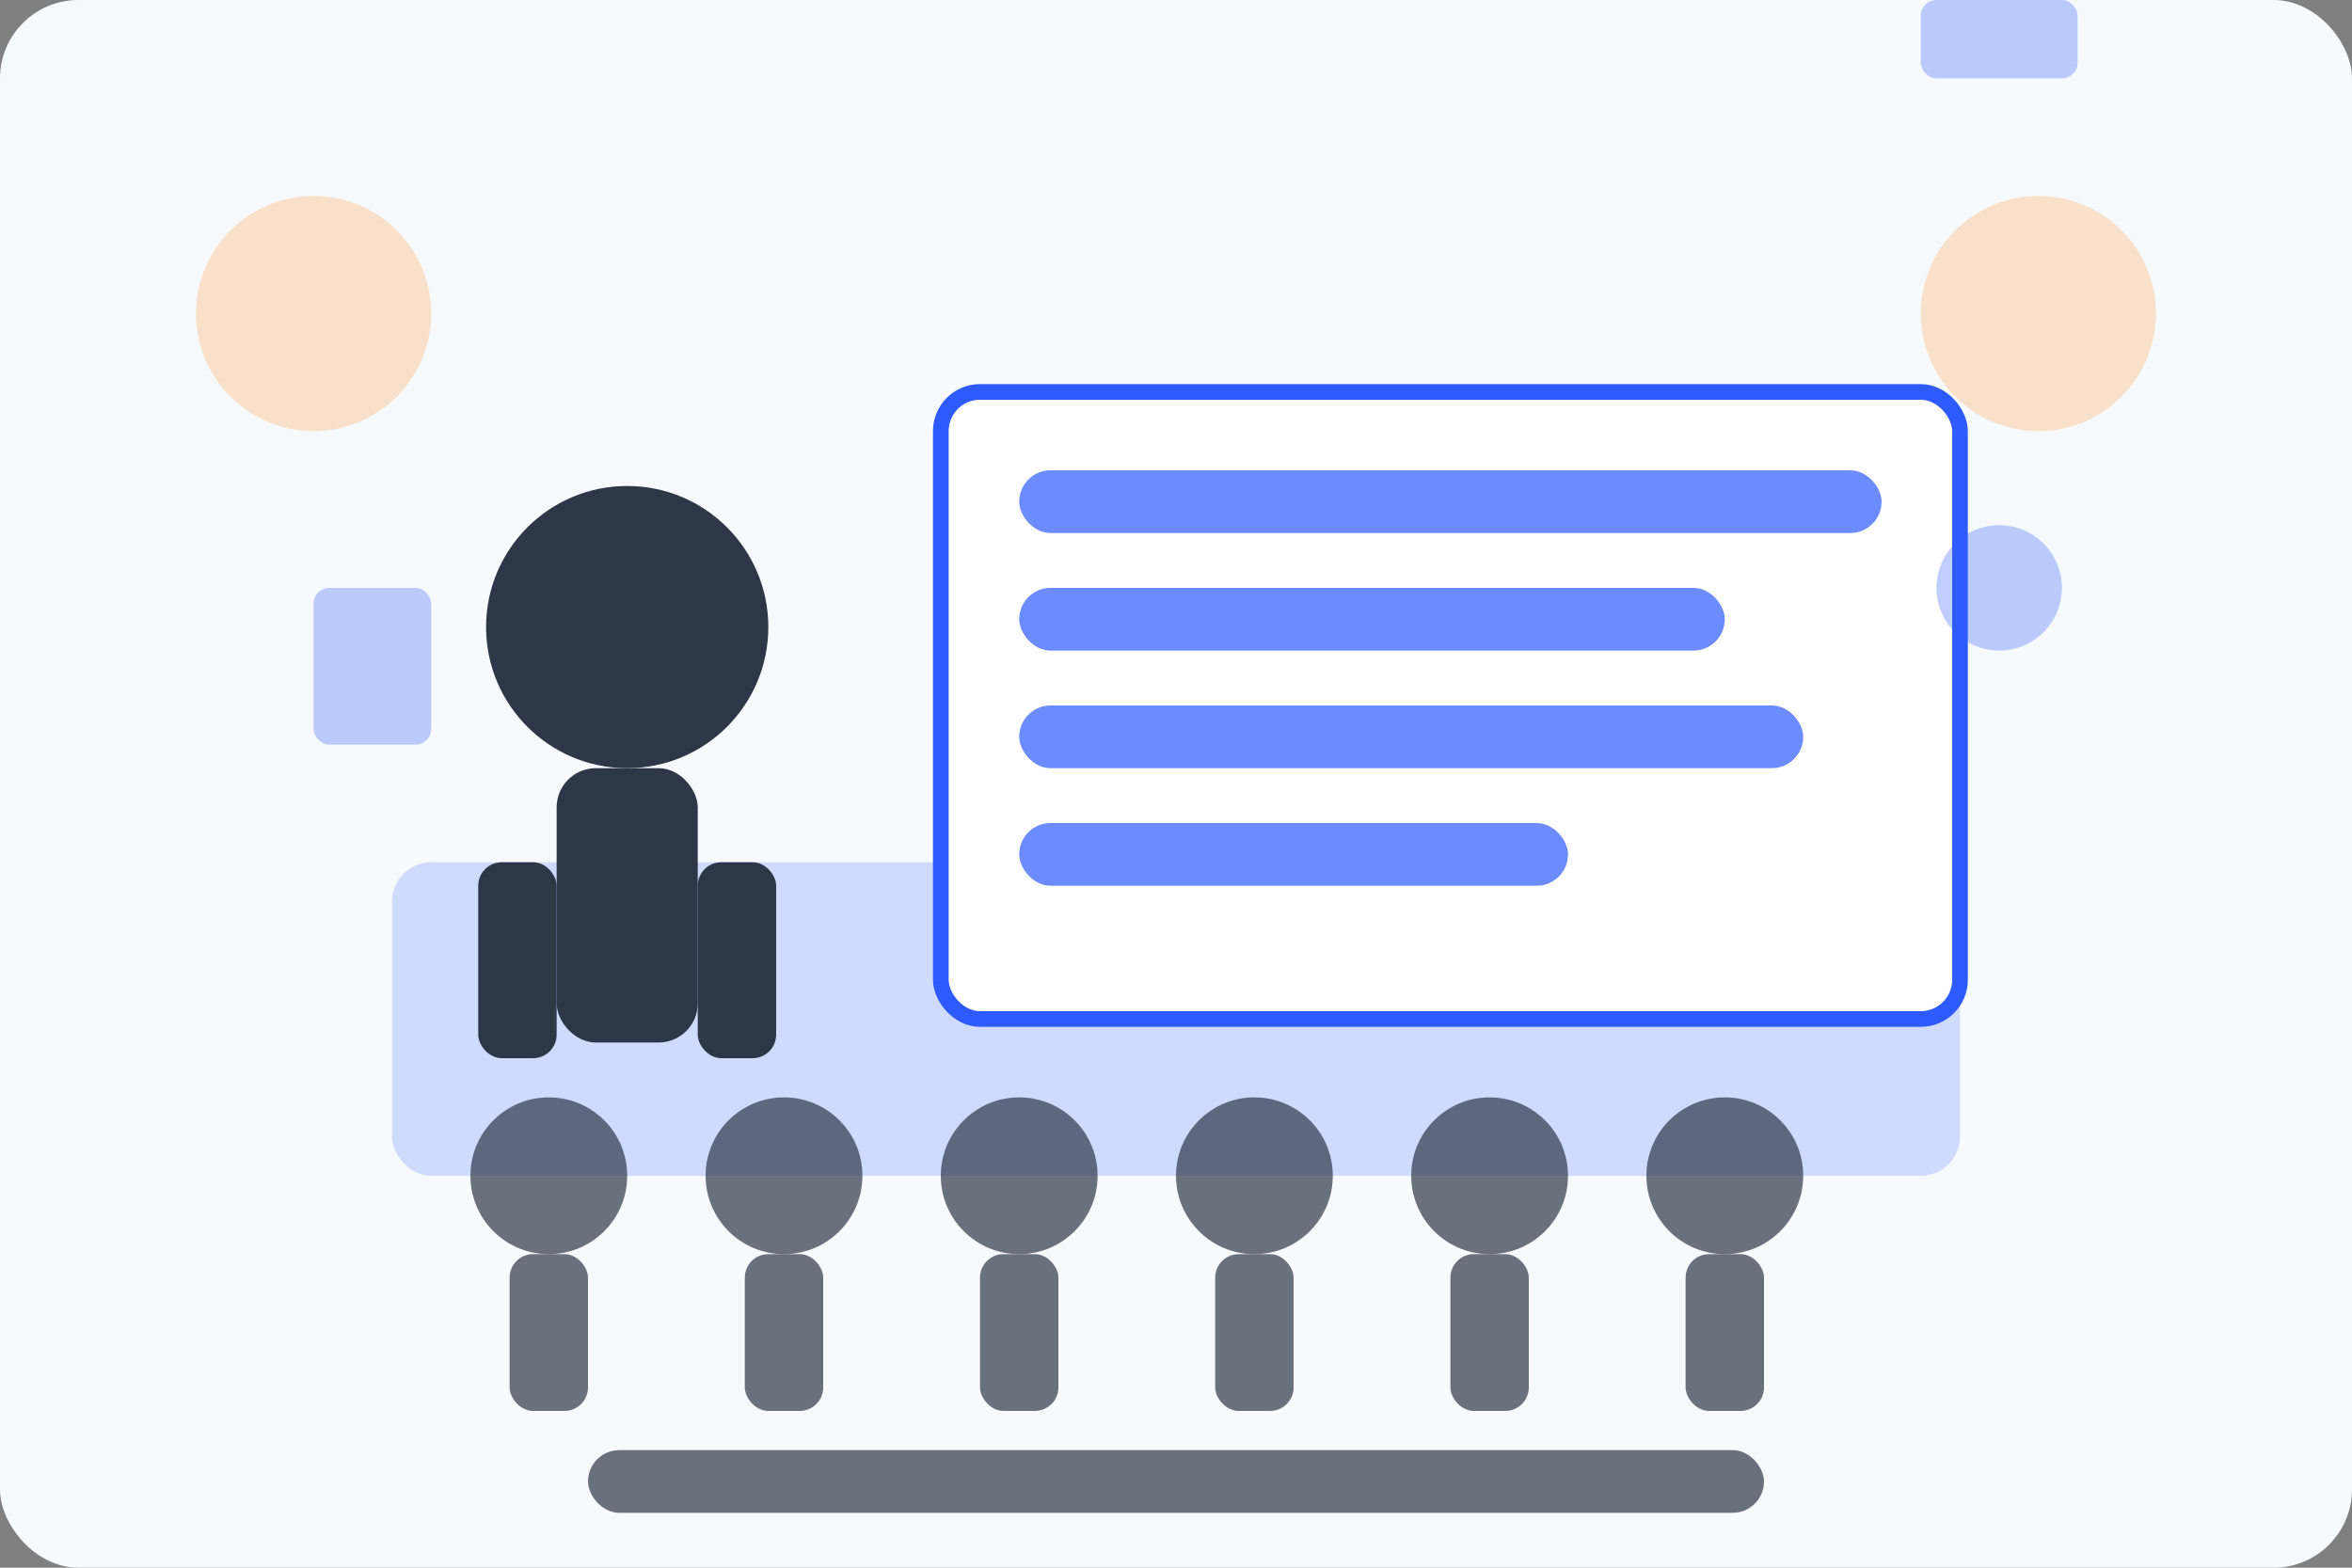
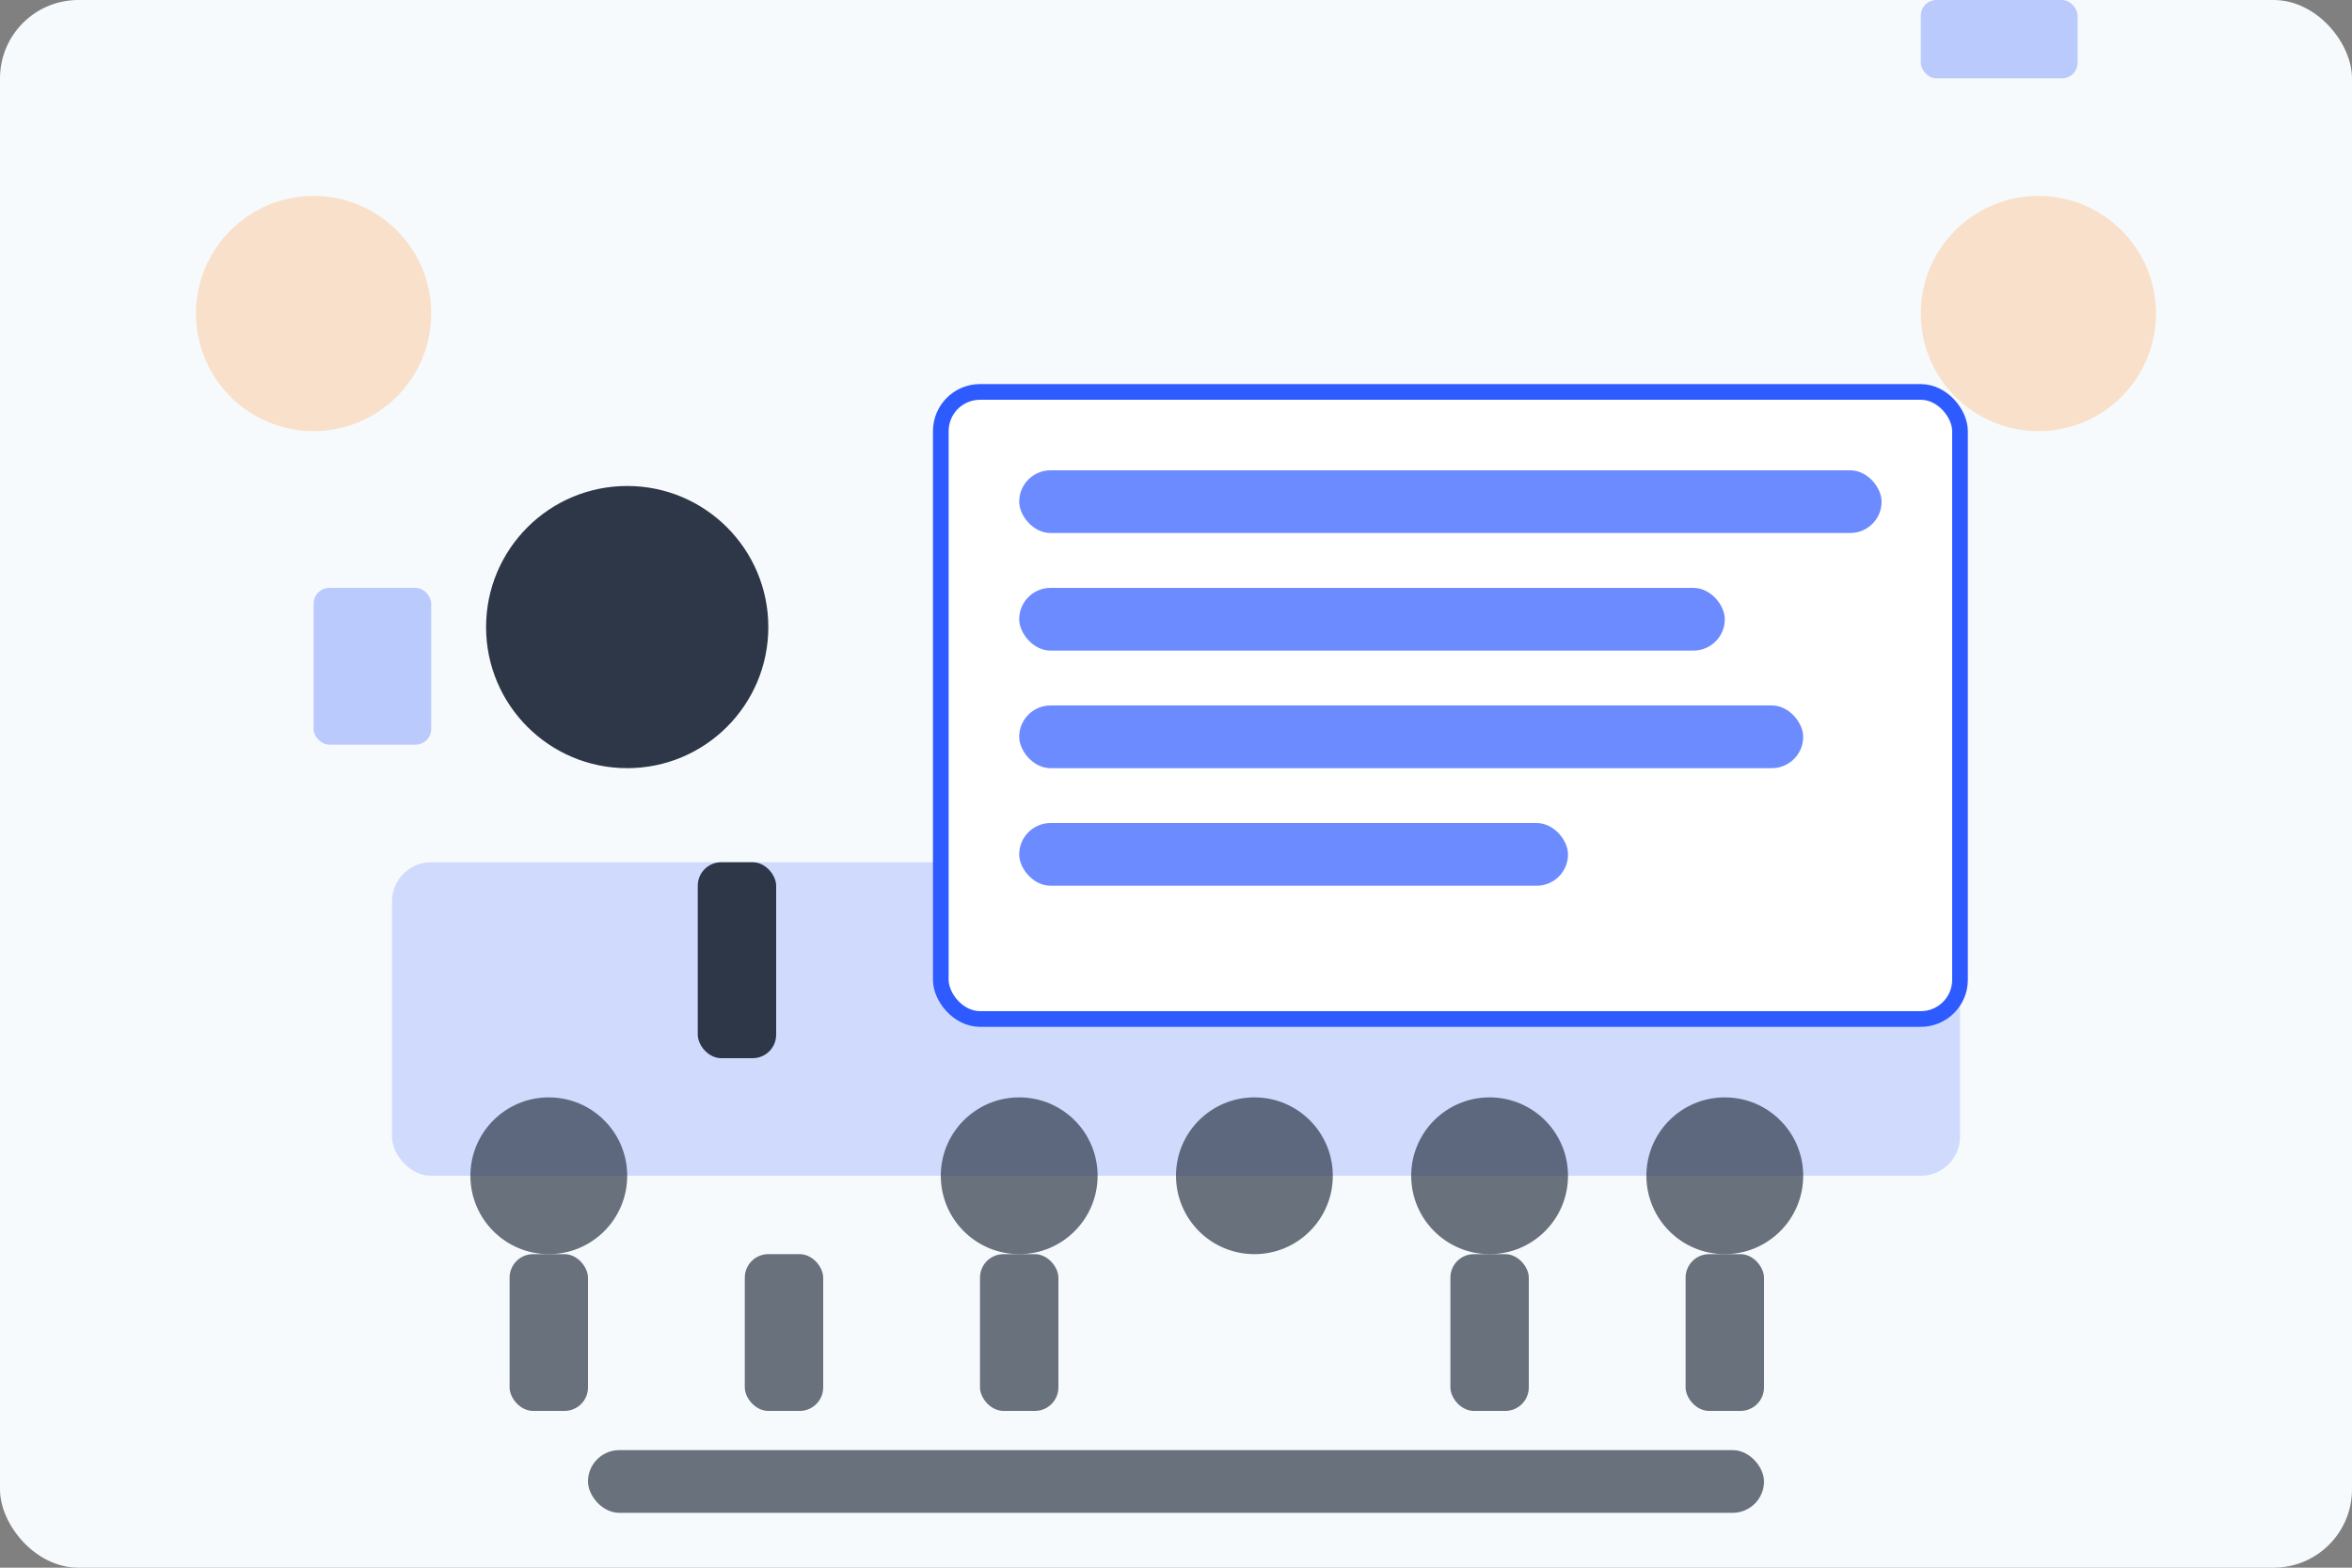
<svg xmlns="http://www.w3.org/2000/svg" width="300" height="200" viewBox="0 0 300 200" fill="none">
  <rect x="0" y="0" width="300" height="200" fill="#808080" stroke="none" />
  <rect width="300" height="200" rx="10" fill="#F7FAFC" />
  <rect x="50" y="110" width="200" height="40" rx="5" fill="#2E5BFF" fill-opacity="0.2" />
  <circle cx="80" cy="80" r="18" fill="#2D3748" />
-   <rect x="71" y="98" width="18" height="35" rx="5" fill="#2D3748" />
-   <rect x="61" y="110" width="10" height="25" rx="3" fill="#2D3748" />
  <rect x="89" y="110" width="10" height="25" rx="3" fill="#2D3748" />
  <rect x="120" y="50" width="130" height="80" rx="5" fill="white" stroke="#2E5BFF" stroke-width="2" />
  <rect x="130" y="60" width="110" height="8" rx="4" fill="#2E5BFF" fill-opacity="0.7" />
  <rect x="130" y="75" width="90" height="8" rx="4" fill="#2E5BFF" fill-opacity="0.7" />
  <rect x="130" y="90" width="100" height="8" rx="4" fill="#2E5BFF" fill-opacity="0.7" />
  <rect x="130" y="105" width="70" height="8" rx="4" fill="#2E5BFF" fill-opacity="0.7" />
  <circle cx="70" cy="150" r="10" fill="#2D3748" fill-opacity="0.7" />
  <rect x="65" y="160" width="10" height="20" rx="3" fill="#2D3748" fill-opacity="0.7" />
-   <circle cx="100" cy="150" r="10" fill="#2D3748" fill-opacity="0.7" />
  <rect x="95" y="160" width="10" height="20" rx="3" fill="#2D3748" fill-opacity="0.7" />
  <circle cx="130" cy="150" r="10" fill="#2D3748" fill-opacity="0.7" />
  <rect x="125" y="160" width="10" height="20" rx="3" fill="#2D3748" fill-opacity="0.7" />
  <circle cx="160" cy="150" r="10" fill="#2D3748" fill-opacity="0.7" />
-   <rect x="155" y="160" width="10" height="20" rx="3" fill="#2D3748" fill-opacity="0.7" />
  <circle cx="190" cy="150" r="10" fill="#2D3748" fill-opacity="0.7" />
  <rect x="185" y="160" width="10" height="20" rx="3" fill="#2D3748" fill-opacity="0.7" />
  <circle cx="220" cy="150" r="10" fill="#2D3748" fill-opacity="0.7" />
  <rect x="215" y="160" width="10" height="20" rx="3" fill="#2D3748" fill-opacity="0.7" />
  <circle cx="40" cy="40" r="15" fill="#FF7A00" fill-opacity="0.2" />
  <circle cx="260" cy="40" r="15" fill="#FF7A00" fill-opacity="0.2" />
  <rect x="40" y="75" width="15" height="20" rx="2" fill="#2E5BFF" fill-opacity="0.3" />
-   <circle cx="255" cy="75" r="8" fill="#2E5BFF" fill-opacity="0.3" />
  <rect x="245" cy="90" width="20" height="10" rx="2" fill="#2E5BFF" fill-opacity="0.3" />
  <rect x="75" y="185" width="150" height="8" rx="4" fill="#2D3748" fill-opacity="0.7" />
</svg>